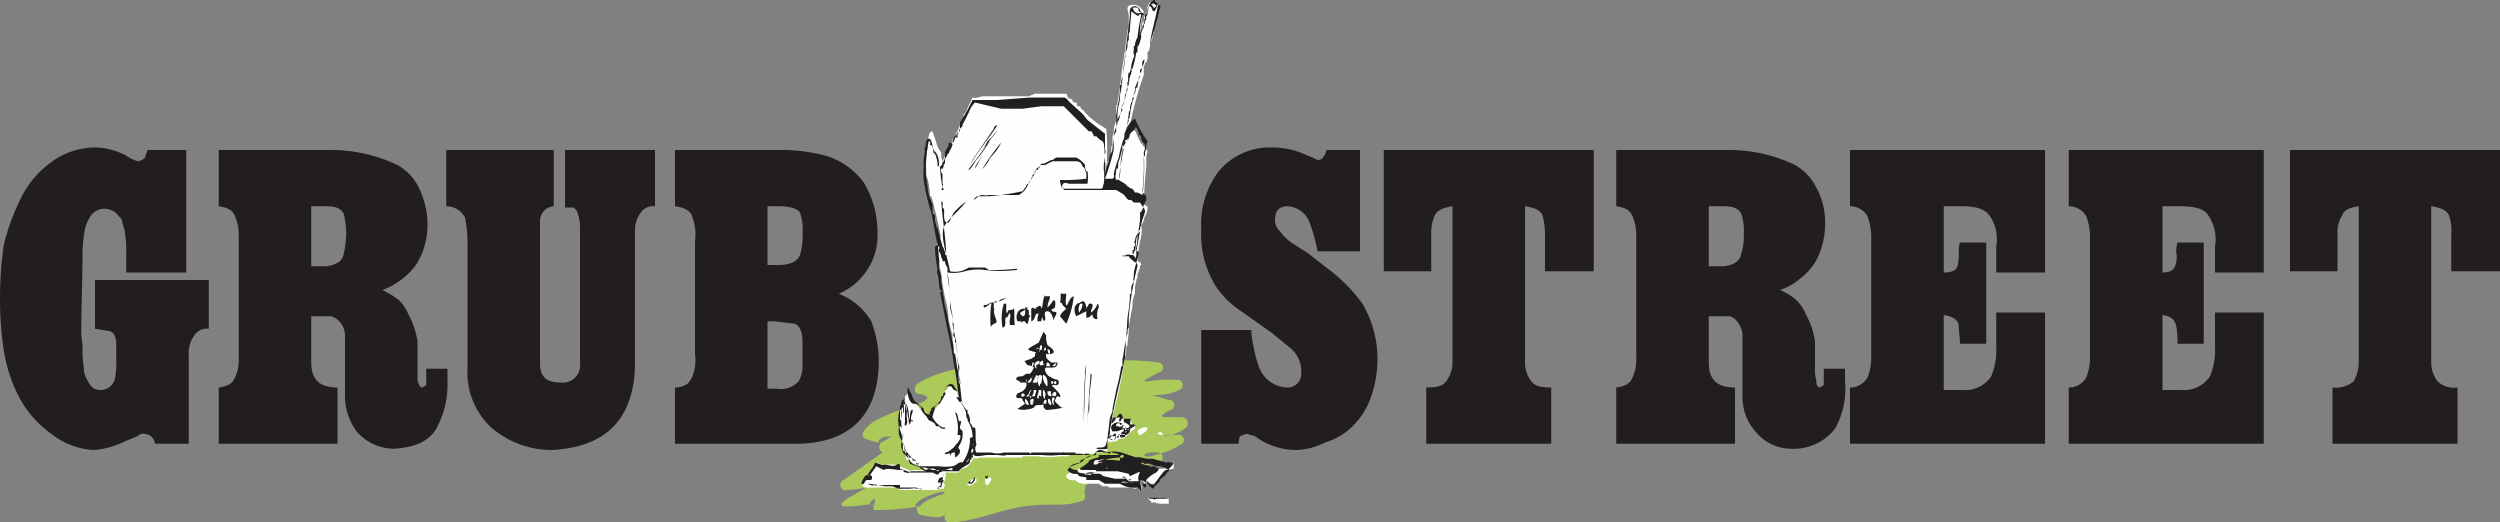
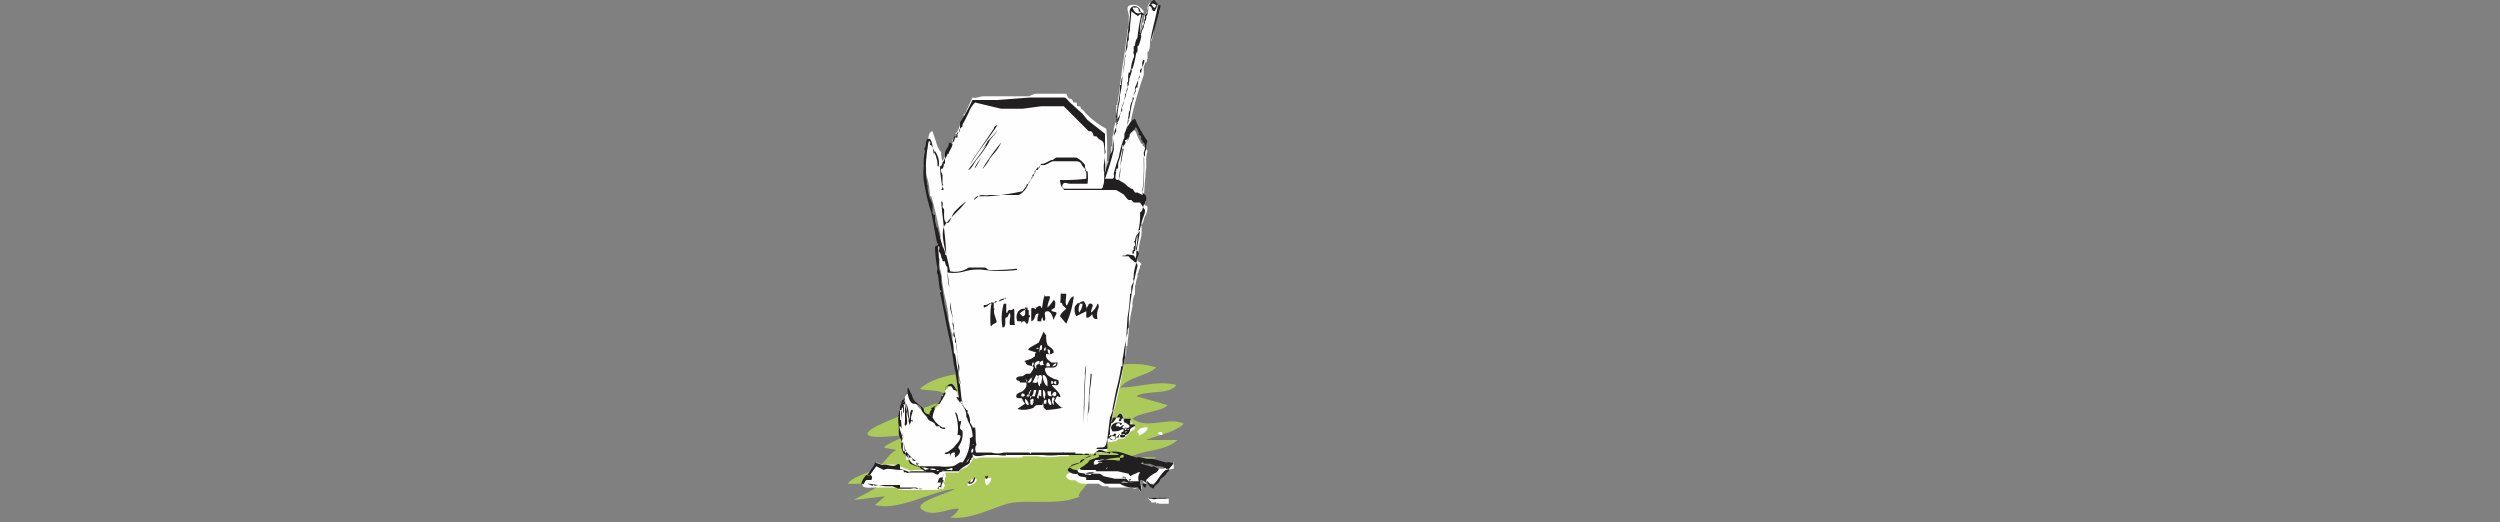
<svg xmlns="http://www.w3.org/2000/svg" viewBox="0 0 200 41.8">
  <rect x="0" y="0" width="200" height="41.8" fill="#808080" stroke="none" />
  <defs>
    <style>.a{fill:#acca59;}.a,.b,.c,.d{fill-rule:evenodd;}.b{fill:#221e1f;}.c{fill:#fefefe;}.d{fill:#221f20;}</style>
  </defs>
  <path class="a" d="M81.3,29.1c-2.2.8-5.9.4-7.7,2,.3.2,2,0,2,.6s-2.5,1.1-2.9,1.3-3.3,1.2-3.3,1.7,2.7.1,3.1.1-1.3.5-1.8,1l1,.2c-.7.4-.8.9-1.5,1.4s-1.8.6-2.4,1.3a13.7,13.7,0,0,0,2.8-.2c-.5.7-1.5,1-2.3,1.5l2.5-.3-.8.7c1.9.5,4.5-1.1,6.4-1.3-.6.4-3.5,1.1-2.6,1.7s2.2-.2,2.9-.1a1.5,1.5,0,0,1-.7.7c1.6.2,3.2-.7,4.6-1.1s4.2.2,5.8-.6c-.6,0,1.8-2,1.2-2,2.8-.4,2.4.1,4.9-1.1a9.1,9.1,0,0,0-2.3.1c1.2-.8,2.9-.5,4-1.5H91.7c.9-.4,2.3-.6,3-1.3-1.2-.6-2.9.5-4.1-.4.5-.5,2.5-.6,2.8-1.1l-2.5-.7c.8-.5,2.7-.1,3.2-.9-1.5-.4-3,.2-4.5.2.8-.9,2.1-.9,2.9-1.6-3.3-1.1-7.4,1.4-10.8.8a4,4,0,0,0,1.5-1,5.3,5.3,0,0,0-3.3.2" />
-   <path class="a" d="M81.2,28.7c-2.7.7-5.4.5-7.8,2-.3.2-.3.8.1.8,2.2.4-1.7,1.3-2.3,1.6s-1.6.6-2.1,1.4a.4.4,0,0,0,.1.6c-.2-.1,1.3.5,1.1.2s2.6-1.2.2.1a.5.5,0,0,0,.1.8l-3.1,2.2a.4.4,0,0,0,.3.8c1.7-.1,2-.5.3.5s-.2.8.2.8c3.8-.5.7.2,1.4-.4s-.1.7.3.7,4.2,0,5.3-1-1.4-.1-1.8.3-.3.3-.2.4,0,.3.1.4a.3.3,0,0,0,.3.3c.6.1,1.5.4,2-.1a.4.4,0,0,0,.3.7c2.1-.1,3.9-1,6-1.3s2.9.1,4.5-.4a.4.4,0,0,0,.3-.5c-.5-1.9,5-2.3,5.9-2.6a.4.4,0,0,0-.2-.8c-1.2-.1-1.3.6-.1.2a6,6,0,0,0,2-.8.4.4,0,0,0-.2-.8c-2.1,0-.8.5.7-.6a.5.5,0,0,0-.2-.8c-1.2-.1-2.6.2-1.1-.6a.4.4,0,0,0-.1-.8c-2.6-.8-.7,0,.8-.8a.4.4,0,0,0-.2-.8c-1.9-.2-3.9.7-1.4-.6a.4.4,0,0,0-.1-.8c-2.3-.4-8.3-.1-9.2.5s.3-.7-.1-.7a7,7,0,0,0-3.5.2c-.5.1-.3.9.2.8h1.5c-.3.3-.2.8.2.8a24.2,24.2,0,0,0,4.7-.4c1-.1,5.7-1.5,3,.4a.4.4,0,0,0,.2.8c1.7-.1,4.1-.8,1.2-.2a.5.5,0,0,0,0,.9c2.3.7,1.2.3-.4,1.1s-.2.7.1.7,4-.1,1.1.9a.4.4,0,0,0,.1.8c2.9,0-.9.4-1.6.6s-.4.9.1.9l-2.7.2c-.2.1-.4.4-.3.6.7,2.7-8.7,1.7-10.2,3.1a.5.5,0,0,0-.3-.8c-2.2.3-2.6.4-.1-.6a.5.5,0,0,0-.3-.9c-1.1.3-4.3.6-5.2,1.3s0-.8-.4-.7-1.3.5.1-.4.3-.9-.2-.8c-3,.4.3-.8,1.4-1.8a.5.5,0,0,0-.2-.8q0,.6.9-.3a.4.4,0,0,0-.2-.8c-2.9.1-1.2-.4.6-1.1A7.2,7.2,0,0,0,75.9,32c.2-.2.2-.5,0-.6-1.8-1.4,4.2-1.5,5.5-1.9s.3-1-.2-.8" />
-   <path class="b" d="M16.7,26.3a1.2,1.2,0,0,0-1.2.6,2.3,2.3,0,0,0-.4,1.4v7.2H12.4a.9.9,0,0,0-.9-.8.6.6,0,0,0-.5.2l-1,.4a6.6,6.6,0,0,1-2.5.7,5.9,5.9,0,0,1-3.4-1.3,8.4,8.4,0,0,1-2.5-2.8A12,12,0,0,1,.3,28,27.3,27.3,0,0,1,0,23.9a30,30,0,0,1,.3-4.3,18,18,0,0,1,1.5-4,7.8,7.8,0,0,1,2.4-2.7,5.9,5.9,0,0,1,3.3-1.1,5.4,5.4,0,0,1,2.5.6l.5.3.5.2a.9.9,0,0,0,.6-.3l.2-.6h3.1v9.8H10.1V20.4a9.1,9.1,0,0,0-.1-1.7,2.4,2.4,0,0,0-.2-.8.7.7,0,0,0-.3-.6,1.4,1.4,0,0,0-1.2-.6,1.4,1.4,0,0,0-1,.5,3.7,3.7,0,0,0-.5,1.1,12.3,12.3,0,0,0-.2,2c0,2.1-.1,4.3-.1,6.4,0,.3.1.7.1,1.1a9.2,9.2,0,0,0,.1,1.6,2.1,2.1,0,0,0,.4,1.2,1,1,0,0,0,.9.6,1.2,1.2,0,0,0,1.2-.9,7.6,7.6,0,0,0,.1-1.5V27.6c0-.7-.2-1-.5-1.1l-1.2-.2V22.4h9.1v3.9Zm11-7.6a7.8,7.8,0,0,0-.2-1.6c-.2-.4-.6-.6-1.4-.6H24.9v4.8h1.2c.8-.1,1.3-.4,1.4-1A8.8,8.8,0,0,0,27.7,18.7Zm8.1,11.8a7.4,7.4,0,0,1-.9,3.8c-.6,1-1.7,1.5-3.4,1.6a4,4,0,0,1-2.9-1.3,4.7,4.7,0,0,1-1-3V26.9a1.7,1.7,0,0,0-.3-1,1.6,1.6,0,0,0-.8-.6H24.9V29c0,1.4.7,2,2.1,2v4.5H17.5V31c.7-.1,1.1-.3,1.3-.8a3.3,3.3,0,0,0,.3-1.5V18.9a3.8,3.8,0,0,0-.3-1.6c-.2-.5-.6-.7-1.3-.8V12h8.7a12.5,12.5,0,0,1,5.6,1.2A4.2,4.2,0,0,1,33.5,15a6.8,6.8,0,0,1,.7,3.1,6,6,0,0,1-.8,2.9,5.1,5.1,0,0,1-1.2,1.3,6.1,6.1,0,0,1-1.6.9,7.4,7.4,0,0,1,1.3.8,3.6,3.6,0,0,1,.8,1.2,6.5,6.5,0,0,1,.7,2.1v3.1c.1.4.2.6.4.6l.3-.2V29.5h1.7Zm16.6-14a1.2,1.2,0,0,0-1.2.6,2.3,2.3,0,0,0-.4,1.4V29.2c-.1,4.4-2.4,6.6-6.7,6.8a7.4,7.4,0,0,1-4.8-1.8,6,6,0,0,1-1.9-4.7V19.3a11.1,11.1,0,0,0-.2-1.9,1.7,1.7,0,0,0-1.5-.9V12h8.6v4.5a1.2,1.2,0,0,0-1.1,1.3V29.1c0,1,.5,1.5,1.6,1.5A1.4,1.4,0,0,0,46.4,29V18.1a3.6,3.6,0,0,0-.2-1.1c0-.1-.2-.3-.3-.4h-.7V12h7.2v4.5ZM64.2,27.3c0-.7-.2-1.2-.6-1.4l-1.7-.2h-.5v5.4h.8a1.9,1.9,0,0,0,1.7-.6,2.8,2.8,0,0,0,.3-1.5V27.3Zm0-8.6A4.2,4.2,0,0,0,64,17c-.2-.3-.8-.5-1.7-.5h-.9v4.7h.9c.9,0,1.5-.3,1.7-.8a5,5,0,0,0,.2-1.8Zm6.1,10.4c-.1,4.3-2.5,6.5-7,6.4H54V31a1.7,1.7,0,0,0,1-.3,2.1,2.1,0,0,0,.4-.6,3.7,3.7,0,0,0,.2-1.8v-9a4,4,0,0,0-.2-1.9c-.1-.5-.6-.8-1.4-.9V12h8.7a13.4,13.4,0,0,1,3.5.5,5.9,5.9,0,0,1,2.9,2.1,7.7,7.7,0,0,1,1.1,3.9,5.1,5.1,0,0,1-3.1,5,5.2,5.2,0,0,1,2.6,2.2A9,9,0,0,1,70.3,29.1Zm39.9-.3a9.3,9.3,0,0,1-.5,2.9,6,6,0,0,1-1.6,2.5,5.3,5.3,0,0,1-2.1,1.2,5.3,5.3,0,0,1-2.4.6,5.6,5.6,0,0,1-3.2-1.1l-.7-.2-.5.2a1.3,1.3,0,0,0-.1.6h-3V26.4h4a7.8,7.8,0,0,0,.2,1.4,8.3,8.3,0,0,0,.4,1.5,2.5,2.5,0,0,0,2.2,1.7,1.1,1.1,0,0,0,1.2-1.2,2.4,2.4,0,0,0-.8-1.9l-1.6-1.3-2.4-1.7a7,7,0,0,1-2.1-2.1,8.5,8.5,0,0,1-.9-2.2,8.6,8.6,0,0,1-.2-2.3,7,7,0,0,1,1.4-4.6,5.3,5.3,0,0,1,4.3-1.9,6.3,6.3,0,0,1,2.7.6l.5.2.4.2a.5.5,0,0,0,.5-.3.8.8,0,0,0,.2-.5h2.7v8.1h-3.4a12.3,12.3,0,0,0-.6-2.2,2,2,0,0,0-1.8-1.4c-.7,0-1,.4-1,1.1a1.2,1.2,0,0,0,.4.9,3.8,3.8,0,0,0,.9.9l1.4.9,1.4,1.1a13.3,13.3,0,0,1,2.9,2.9,8.8,8.8,0,0,1,1.2,4.5m13.4-7.1v-3a6.1,6.1,0,0,0-.2-1.5c-.2-.4-.7-.6-1.4-.7V29a2.5,2.5,0,0,0,.5,1.5c.3.4.8.5,1.6.5v4.5h-10V31c.8,0,1.3-.1,1.6-.5a2.5,2.5,0,0,0,.5-1.5V16.5c-.7.1-1.2.3-1.4.7a3.3,3.3,0,0,0-.3,1.5v3h-3.8V12h16.8v9.7Zm15.9-3a4.1,4.1,0,0,0-.2-1.6c-.2-.4-.6-.6-1.4-.6h-1.2v4.8h1.2c.8-.1,1.3-.4,1.4-1a4.4,4.4,0,0,0,.2-1.6Zm8.1,11.8a6.5,6.5,0,0,1-.8,3.8,4.2,4.2,0,0,1-3.5,1.6,3.7,3.7,0,0,1-2.8-1.3,4.2,4.2,0,0,1-1.1-3V26.9a1.7,1.7,0,0,0-.3-1,1.3,1.3,0,0,0-.7-.6h-1.7V29c0,1.4.7,2,2.1,2v4.5h-9.5V31c.7-.1,1.1-.3,1.3-.8a3.3,3.3,0,0,0,.3-1.5V18.9a3.8,3.8,0,0,0-.3-1.6c-.2-.5-.6-.7-1.3-.8V12H138a12.2,12.2,0,0,1,5.6,1.2,4.2,4.2,0,0,1,1.7,1.8,5.7,5.7,0,0,1,.7,3.1,6,6,0,0,1-.8,2.9,5.1,5.1,0,0,1-1.2,1.3,4.8,4.8,0,0,1-1.6.9,4.9,4.9,0,0,1,1.3.8,3.6,3.6,0,0,1,.8,1.2,6.5,6.5,0,0,1,.7,2.1v2.3a2.5,2.5,0,0,0,.1.8q0,.6.3.6l.3-.2V29.5h1.7v1Zm.4,5V31a1.6,1.6,0,0,0,1.4-.8,4.3,4.3,0,0,0,.3-1.7V19.1a4.8,4.8,0,0,0-.3-1.8,1.6,1.6,0,0,0-1.4-.8V12h15.6v9.8h-3.9V19.7a3.3,3.3,0,0,0-.5-2.4c-.4-.6-1.1-.8-2.3-.8h-1.4v5.3c.7,0,1-.2,1.1-.5a3.7,3.7,0,0,0,.1-1.1,2.5,2.5,0,0,1,.1-.8h2.1v8.1h-2.1c0-.5-.1-.9-.1-1.4s-.5-.8-1.2-.9v6H157a2.5,2.5,0,0,0,2.3-1.1,5.5,5.5,0,0,0,.4-2.4V25h3.9V35.5Zm17.5,0V31a1.6,1.6,0,0,0,1.4-.8,4.3,4.3,0,0,0,.3-1.7V19.1a4.8,4.8,0,0,0-.3-1.8,1.6,1.6,0,0,0-1.4-.8V12h15.6v9.8h-3.9V19.7a3.3,3.3,0,0,0-.5-2.4c-.3-.6-1.1-.8-2.3-.8H173v5.3c.6,0,.9-.2,1-.5a2,2,0,0,0,.1-1.1,2.5,2.5,0,0,1,.1-.8h2.1v8.1h-2.1a6.6,6.6,0,0,0-.1-1.4c-.1-.5-.4-.8-1.1-.9v6h1.5a2.5,2.5,0,0,0,2.3-1.1,5.5,5.5,0,0,0,.4-2.4V25h3.9V35.5Zm30.6-13.8v-3a3.4,3.4,0,0,0-.2-1.5c-.2-.4-.7-.6-1.4-.7V29a2.5,2.5,0,0,0,.5,1.5,1.9,1.9,0,0,0,1.6.5v4.5h-10V31a2.2,2.2,0,0,0,1.7-.5,3.3,3.3,0,0,0,.4-1.5V16.5c-.7.1-1.2.3-1.3.7a2.4,2.4,0,0,0-.4,1.5v3h-3.8V12H200v9.7Z" />
  <path class="c" d="M93.9,37.5c-.3,0-.5.2-.6,0s-.2.1-.2,0H91.6c-.2-.1-.4-.3-.6-.1V37a.1.1,0,0,0-.1.1.1.1,0,0,1-.1-.1H89.6l-.7-.2h-.4c-.2,0-.4-.2-.7-.1l-.5.4-.6.2-.5.3H86l-.4.2c-.1.1-.3.1-.3.3s.4.4.7.3a1.1,1.1,0,0,0,.6.3h1.3l.3.2h.4a.1.1,0,0,1,.1.1h1.7c.2,0,.4.2.6,0s.1.5.3.3-.2-.8,0-.9.1.2.3.3.2-.1.2-.2l.2.2h.3a6,6,0,0,0,.8-.8l.2-.3c.1-.1.2,0,.2-.1l.2-.2c.1-.1.3-.2.2-.4Zm-8.4-1.2h2a.1.1,0,0,0,.1-.1h.5c.2,0,.3-.2.5-.1a1.7,1.7,0,0,1,.1-.8c.1.1.2.1.4,0h.2l.2-.2c.2,0,.5,0,.5-.1s.1-.1.2-.2l.3-.3c.1-.1.3-.1.3-.3s-.3-.2-.3-.5H90c-.1-.1-.1-.4-.3-.4s-.5.3-.7,0a39.4,39.4,0,0,0,1-4.7,2,2,0,0,0,.1-.7v-.2a.1.1,0,0,0,.1-.1c0-.4.1-.8.1-1.2s.2-1.4.3-1.9v-.2a1.9,1.9,0,0,1,.2-.8v-.6c.1-.3.1-.6.2-.7v-.3a.4.4,0,0,0,.1-.3.4.4,0,0,0,.1-.3.1.1,0,0,1,.1-.1c0-.3-.3-.2-.3-.4s.1-1,.2-1.5a2.9,2.9,0,0,0,.1-1.3c.2-.2.2-.5.3-.7a1.4,1.4,0,0,0,.2-.7c0-.2-.3-.1-.3-.4s.1-2,.2-2.8v-.8a4.3,4.3,0,0,1,.1-.5c-.1-.3-.2-.2-.3-.4h0c-.1,0-.1-.1-.1-.2h-.1l-.3-.6c-.1-.2-.1-.4-.3-.5s-.3.4-.4.7-.1.2-.1,0a29.3,29.3,0,0,1,1.3-5.1V5.3a.4.4,0,0,0,.1-.3h.1c.1-.1,0-.2.1-.3s-.1-.1,0-.1V4.2a.1.1,0,0,1,.1-.1,1.7,1.7,0,0,0,.1-.7.8.8,0,0,0,.2-.4c0-.2.1-.3.1-.5s.1-.5.2-.7h0c.1-.3.1-.5.2-.6h0c0-.2.1-.3.1-.5s-.2-.5-.6-.5L92,.2a.8.8,0,0,0-.2.7l-.2.3a1.3,1.3,0,0,0-.1.6h-.1c-.1.3,0,.6-.2.8A10.1,10.1,0,0,1,91.5.9c-.2-.2-.4-.6-1-.5s-.1.7-.2,1v.8a.4.4,0,0,0-.1.3l-.3,2.2c-.2,1.1-.3,2.5-.5,3.5v.2h-.1V9.7c0,.1-.1.1-.1.2s-.1.3-.1.5a.9.9,0,0,1-.1.5v.8h-.1v.5c-.1,0,0,.1,0,.1s-.1.4-.2.6h-.1a.7.7,0,0,1-.1.5,16,16,0,0,0,0-3.1A7,7,0,0,1,86.8,9c-.1-.2-.2-.2-.3-.3s0-.1-.1-.2h-.2c-.1-.1,0-.2-.1-.3h-.2c-.1-.1-.1-.3-.3-.3s-.2-.3-.3-.4H82.8l-.5.2H78.7c-.3,0-.6.2-.9.1l-.6,1.3h-.1v.4h0l-.2.2a.4.4,0,0,1-.1.3c-.1.3-.2.6-.4.7a.1.1,0,0,1,0,.2h-.1c0,.1-.1.2-.1.4s-.2.5-.4.7h0v.2l-.2.3-.2.4a1.7,1.7,0,0,1-.1-.7,2,2,0,0,1-.4-.8l-.3-.9c-.2,0-.3.3-.3.4a2.5,2.5,0,0,0-.1.8c0,.3-.1.5-.1.8v.2h-.1c0,.4.1.6.1.9a1.5,1.5,0,0,0,.1.7,6.8,6.8,0,0,1,.2,1.4h.1c.3,1,.5,2,.7,2.9s-.3.1-.2.4a7.6,7.6,0,0,0,.1,1.5,6.8,6.8,0,0,0,.2,1.4,15.7,15.7,0,0,0,.4,2.3,7.7,7.7,0,0,1,.2,1.5c.1.2.1.5.2.7a.4.4,0,0,0,.1.3h0V28c0,.1,0,.1.1.2s-.1.3,0,.4,0,.1,0,.1a1.5,1.5,0,0,1,.1.6,1.7,1.7,0,0,0,.1.7,9,9,0,0,0,.3,1.6h-.2v-.2c-.2-.1-.2-.4-.5-.5s-.2.1-.3.2-.2.1-.2.2-.1.3-.1.3h-.1v.3c0,.2-.1.1-.2.2v.2a.1.1,0,0,0-.1.1c-.1.1-.4.4-.4.5a.3.3,0,0,1-.1.2.5.5,0,0,1-.2.4c.1-.1-.1,0-.2-.1v-.2c-.1-.1-.2-.1-.2-.2s-.2-.1-.3-.2l-.2-.2-.5-.7c0-.1,0-.4-.3-.4s-.3.4-.5.6a2.9,2.9,0,0,0-.2.9,6.5,6.5,0,0,0,0,1.4v.4a.8.8,0,0,0,.2.5,2.2,2.2,0,0,0,.1,1l.2.2s-.1.1,0,.1h0v.2h.2l.2.3h.3c0,.1.2.1.2.1s0,.1,0,.1.5.1.6.3h-.8c-.2,0-.4.1-.5,0l-.5-.2-.5-.2a3.3,3.3,0,0,0-1,0l-.6-.2a1.6,1.6,0,0,1-.6.8c-.1.3.3.1.2.3s-.2-.1-.4,0-.3.4-.3.7.7.2,1.1.2h1.8v.2c.1,0,.2-.1.3,0h2.7c.1,0,.2,0,.2-.1h.4V39a.1.1,0,0,1,.1-.1c0-.2-.2-.3-.2-.4s.2.1.2,0-.1-.1,0-.1v-.2c.2-.1-.1-.4.1-.4h1c0-.1.1-.1.1-.2l.4-.2h.1a2.4,2.4,0,0,0,.6-.8c.2.2.4,0,.5,0h3.3c.1,0,.1,0,.1-.1H83a5.4,5.4,0,0,0,1.8,0h.7Zm7.9,3.5H91.9c-.1.2.2.2.2.4h.3c0-.1.1,0,.1.1s.1-.2.2,0h.8V40c0-.1,0-.1-.1-.2ZM77.8,38.3c.1.1-.1,0-.2.1s.1.1,0,.1-.2.1-.2.3.9-.2.7-.5Zm1,0c0,.1,0,.4.1.5s.4-.3.4-.5S79.1,38.3,78.8,38.3ZM93,34.8c0-.2-.1-.3-.3-.2s.1.2.3.2Zm-2-.2c.1,0,.1.1.1.2s.6-.2.7-.5-.9,0-.8.3Z" />
  <path class="d" d="M90.1,34.5a.1.1,0,0,0-.1.1C90.1,34.6,90.2,34.5,90.1,34.5Zm.2-.1c0-.1-.1-.1-.1,0Zm-.3,0h.1v-.2H90Zm-.4-.3h-.1C89.6,34.2,89.7,34.2,89.6,34.1Zm-.7.7c.1.2-.2.1-.1.3s.5.1.5-.1-.4,0-.3-.2h0c.1,0,.1,0,.1-.1h.2c0,.1-.1.2-.1.3h.3a.4.4,0,0,1,.1-.3c0,.2,0,.3.1.3s.4,0,.3-.2-.3.1-.3-.1.2-.1.2-.3-.3.1-.6.1-.3.1-.4-.2.4-.7.9-.4h0a.1.1,0,0,0-.1.1h-.1c.1-.2-.4-.2-.3.1h.3c0,.1.1,0,.1,0a.1.1,0,0,0,.1-.1h.1c0,.1-.1.1-.1.2s.3.1.5,0-.1-.3-.3-.4v.2a.4.4,0,0,0-.1-.3v-.2c-.3-.1-.1.2-.3.2s0-.2,0-.3H89c0,.3-.2.7-.2,1s0,.2,0,.3-.2.2,0,.2a.1.1,0,0,1,.1-.1Zm.6-21.9c-.1.3,0,.5-.1.6h-.1v.2h0c-.1,0,0,.1,0,.1s-.2.6.1.6.2-1.3.3-1.8.1-.5.1-.7h.1c0-.1,0-.3-.1-.3A5,5,0,0,1,89.5,12.9Zm.9-2.2c-.1.1,0,.2-.1.3h0l-.2.2H90c0,.1.1.2,0,.3h0a.6.6,0,0,0-.1.4c-.2.9-.3,1.7-.4,2.5l.5.3h0l.2.2.3.2h.1l.2.3H91l.4.2a18.7,18.7,0,0,0,.1-3.4c.1-.3.2-.5,0-.8h-.1c0-.1,0-.2-.1-.2v-.2a.2.2,0,0,0-.2-.2v-.2c-.1-.1-.1-.3-.2-.4h-.1c0,.2-.2.3-.3.4Zm-1-.9c-.2,0,.1.3,0,0s.2-.5.2-.7l.2-.3s-.1-.2,0-.3a2.5,2.5,0,0,0,.2-1h.1c0-.2.1-.2.1-.4V6.7s-.1-.1,0-.1,0-.5.1-.8h.1c0-.1.1-.4.1-.5s.1-.5.2-.7-.1-.4,0-.5V3.7a.1.1,0,0,0,.1-.1A1.3,1.3,0,0,1,91,3a13.5,13.5,0,0,1,.3-1.8c-.1-.2-.2.1-.3.1a.1.1,0,0,0-.1-.1L90.5.9c0,.5-.1.9-.1,1.4h0a.8.8,0,0,1-.1.4v.5c-.1.1-.1.2-.1.5h0a2.1,2.1,0,0,1-.2.6c0,.1.1.2,0,.3A7.4,7.4,0,0,1,89.8,6a7.8,7.8,0,0,1-.2,1.6,2.5,2.5,0,0,1-.1.8,5.3,5.3,0,0,0-.1,1.4ZM91.1.9A.4.4,0,0,0,91,.6h-.4c.1.3.3.6.7.4Zm1-.5c.1,0,.1.1.2.2s.1-.1.2-.1-.3-.4-.4-.1ZM92,3.5c.1-.9.4-1.8.6-2.9s-.1.4-.3.3S92.2.6,92,.5s-.1.4-.2.6h0a.3.3,0,0,1-.1.2c0,.2,0,.3-.1.4a.4.4,0,0,1-.1.3h0v.2a1.1,1.1,0,0,0-.2.5c-.1,0,0,.1,0,.2s-.1.5-.2.7a.1.1,0,0,1-.1.1v.4c-.1.1,0,0,0,.1h-.1a7.9,7.9,0,0,1-.3,1.3h-.1c0,.1.1.2,0,.3h0c0,.2-.1.2-.1.4h0c-.1.1,0,.2-.1.4h0v.2c-.2.2-.2.7-.3,1.1l-.2.5c-.1.3-.1.5-.2.8a1.4,1.4,0,0,1-.2.6,1.5,1.5,0,0,0-.1.7c-.1.2-.2.3-.2.5V12a20.2,20.2,0,0,1-.7,2.3H89c.2-.1.1-.3.1-.4a9.3,9.3,0,0,1,.4-1.3,8.3,8.3,0,0,1,.4-1.5h0c.1-.1,0-.4.1-.5a6.2,6.2,0,0,0,.3-1s-.1-.1,0-.1.1-.6.2-.9a2.5,2.5,0,0,1,.2-.7V7.5a.7.7,0,0,0,.1-.5,10.4,10.4,0,0,0,.4-1V5.6l.2-.2c0-.1-.1-.5.1-.6s-.2.7-.2,1h-.1v.4h-.1c-.1.2,0,.4-.1.6H91v.2h-.1c-.1.2,0,.3-.1.4h0a.8.8,0,0,0-.1.4h-.1c0,.2,0,.3-.1.4h0a1.8,1.8,0,0,0-.1.6.6.6,0,0,0-.1.4,3.8,3.8,0,0,0-.1,1c-.1.1,0,.1,0,0s.3-.6.6-.7a10.4,10.4,0,0,0,1,1.8,1.3,1.3,0,0,0-.1.6c0,.1-.1.2-.1.3h0v.2c0,.1-.1.1-.1.2v.4a14.8,14.8,0,0,1-.1,2.2c0,.4.3.3.3.6s0,.1,0,.2a.1.1,0,0,1-.1.1.4.4,0,0,1-.1.3c-.1.3-.1.5-.3.6a5,5,0,0,1-.2,1.7,4.5,4.5,0,0,1-.1,1.1c-.1.3.2.2.2.5l-.3,1.1a2.5,2.5,0,0,0-.1.8c-.1.1,0,.2,0,.3s-.2.3-.2.5v.5h-.1a12.3,12.3,0,0,1-.2,1.9L90,28.6c-.3,1.6-.7,3.1-1,4.6s.4-.1.6-.1.2.3.3.4h.6c-.2.2,0,.3-.1.4s.3,0,.4.1-.4.2-.4.4-.2.4-.4.4h-.5l-.4.4c-.2,0-.2-.2-.5-.1v.8a2.7,2.7,0,0,1-.9,0c.1-.2.5,0,.7-.2s.3-1.6.4-2.3l.2-.5v-.2l.3-1.5a16.2,16.2,0,0,0,.4-1.9h.1v-.6c.1-.3.1-.7.2-1.1h0c.1-.3.1-.8.2-.9h0c0-.3,0-.4.1-.5v-.8a25,25,0,0,1,.7-4.1c0-.3-.2-.3-.3-.4s-.3-.2-.4-.4h-.5c-.1-.1.2,0,.3-.1s.3,0,.4,0,.3,0,.3.3a.7.7,0,0,0,.1-.5l.3-1.7c-.4.3-.3,1.3-.4,1.6h-.1c0,.1.1.2-.1.2v-.2a.1.1,0,0,1,.1-.1v-.2c0-.1.1-.1.1-.2a.4.4,0,0,0-.1-.3h.1a1.1,1.1,0,0,1,.2-.6h0c0-.1.1-.2.1-.3h.1a.8.8,0,0,1,.1-.4c0-.3.3-.9.3-1.1s-.1-.2-.2-.4l-.2-.3h-.5l-.2-.2h-.2c-.2-.1-.3-.4-.5-.5l-.5-.3H85.1c0-.1,0-.2-.1-.2s-.2-.4-.2-.6a14.8,14.8,0,0,0,2.1-.1,2.2,2.2,0,0,0-.1-.9v-.2a1.9,1.9,0,0,0-.7-.6H84.5l-.3.2h-.1l-.6.3h-.2l-.3.5h-.2c0,.1.1.2,0,.2h0c-.1,0,0,.1,0,.1h-.1v.2h-.1a.4.4,0,0,0-.1.3h-.1c0,.2-.1.2-.1.3a.2.2,0,0,0-.2.2h0l-.3.4a19.3,19.3,0,0,1-2.7.4h-.8l-.4.3a.5.5,0,0,1,.3-.3h.1c.2-.2.5,0,.8-.1h2.4a1.6,1.6,0,0,0,.8-1l.3-.4v-.2l.2-.2s-.1-.1,0-.1h0l.2-.3h.2v-.2h.4l.6-.3h1.8c.1,0,.4,0,.5.2s.1.2.2.3.1.1.1.3H87a3.4,3.4,0,0,1,0,1H85.6c-.2,0-.5-.2-.6.1s.1.3.3.3h2.8c.2-.1.1-.2.2-.4a3.9,3.9,0,0,0,0-1.1v-.4h0a4.9,4.9,0,0,0,0-1.7c0-.2-.3-.3-.4-.4l-.2-.2h-.2a.8.8,0,0,0-.2-.4h-.2l-2-2H83.3l-1.5.2H80.1L78,8.2a2.2,2.2,0,0,0-.5.8l-.4.8a.4.4,0,0,0-.1.3l-.2.2v.2l-.2.2V11h-.2c0,.1-.1.4-.2.4a4.3,4.3,0,0,0,.1-.5h.2a.4.4,0,0,1,.1-.3h.1c.1-.1,0-.2.1-.3V9.8A14.2,14.2,0,0,0,77.8,8h2l2.6-.2h2.7c.2,0,.3.2.5.4l1,.9.4.5,1.4,1.1v1.1c0,.3.1.3,0,.5s.1.9,0,1.4.1-.2.1-.3a3.8,3.8,0,0,0,.3-1c.1-.2.2-.3.2-.5s.1-.6.1-.9.1-.7.2-.8V9.4h0c-.1-.1,0-.1,0-.2s.1-.5.1-.7A6.8,6.8,0,0,0,89.6,7V6.8h.1a1.5,1.5,0,0,1,.1-.7l.6-4.9c0-.1-.1-.4.1-.6s.6-.1.7.2.3.2.3.4h-.1c0,.2-.1.2-.1.4a3.7,3.7,0,0,0-.1,1.1c-.1.1,0,.1,0,0s.1-.2.1-.3a.4.4,0,0,0,.1-.3c0-.1.1-.1.1-.2h0c.1-.3,0-.4.1-.4V1.2l.2-.2h0A1.1,1.1,0,0,1,92,.3c.1-.2.2-.2.3-.3s.1.2.2.2.1.3.3.2-.5,2.1-.8,3.1Z" />
  <path class="d" d="M77.3,37h0c.2-.1.2-.3.3-.4s-.2.2-.3.4Zm-3.8.3a.1.1,0,0,0,.1.1H74l.6.2H76c.1,0,.2.1.2-.1s-.5.2-.9.1h-.2s0,.2-.2,0-.5-.1-.9,0a.5.5,0,0,0-.4-.2c0-.1-.1,0-.1-.1s-.2-.1-.2-.2,0-.1-.1-.2-.2,0-.2-.1,0-.1-.1-.2h-.2c0-.1,0-.2-.1-.2a1.1,1.1,0,0,0,.9.9Zm4.2-1.1c.2.1.2-.4.1-.3S77.7,36,77.7,36.2Zm.2-.6c0-.1-.1,0-.1,0S78,35.6,77.9,35.6Zm-5.7-.5c0,.1-.1.2-.1.3h.1c.1.1-.1.8.2.7s-.1.3,0,.3-.1-.6-.1-.9V35c0-.1-.1-.1-.1-.2s0-.6-.2-.7S72.2,34.8,72.2,35.1ZM72,33.5c0,.1.1.2.1,0s.2-.7-.1-.7Zm.4-1.1c-.1-.1-.2,0-.1,0S72.4,32.4,72.4,32.4Zm2.7-11.8c.1.2,0,.5,0,.8a6.4,6.4,0,0,0,.2.7v.5c.1.4.1.8.2,1.2a5.2,5.2,0,0,0,.2,1.1c.2.8.3,1.7.5,2.4a3.1,3.1,0,0,1,.1.9.1.1,0,0,0,.1.1c.1.4.1.8.2,1.2s.1.7.1.9,0,.3.1.3-.1-.7-.1-.8.1-.5,0-.7-.1-1.2-.2-1.8h-.1v-.2c0-.2,0-.2-.1-.3s.1-.6,0-.7V26c-.1-.3-.1-.7-.2-1s-.1-.5-.1-.8,0-1-.1-1.4a6.6,6.6,0,0,1-.1-1.4.8.8,0,0,1-.2-.5h-.2a.4.4,0,0,0-.1-.3.8.8,0,0,0-.2-.5c0-.1.1-.3,0-.4s0,.6,0,1Zm-.3-8.4-.3-.6h-.1c0-.1.1-.3-.1-.3a10.6,10.6,0,0,0-.2,3c.1.3,0,.5.1.5v.2a4.1,4.1,0,0,0,.2.9c.1.1.1.3.2.4v.7c0,.1.1.1.1.2h.1v.4c0,.2.1.3.1.5a.1.1,0,0,0,.1.1c.1.5.3,1.1.4,1.5a1.7,1.7,0,0,1,.2.5c0,.2.1.1,0,.2h.1v.3h0c0-1.6-.3-3-.4-4.6.2.1.1.3.1.4s0,.1.1.2-.1.9.2,1.1.4-.6.7-.9l.4-.4.5-.4c-.5.7-1.2,1.2-1.7,1.9s.2,2.5.4,3.7a1.9,1.9,0,0,0,1.5-.3h1.3c.2.1.2.2.4.2a16.2,16.2,0,0,0,2.1-.1c.1,0,.1.1,0,.1a10.4,10.4,0,0,1-2.5,0,4,4,0,0,0-1.6.1,3.3,3.3,0,0,1-1.4.1,16.4,16.4,0,0,1,.2,2.2c0,.3.1.6.1.8a2.5,2.5,0,0,1,.1.8h0c.1.1,0,.2,0,.3l.3,1.5c0,.4.1.8.1,1.2s.2,2.2.3,3.1.2.3,0,.4.1.2.2.4.2.2.2.3h.1V33c0,.1.1.1.1.2a1.3,1.3,0,0,1,.1.6.1.1,0,0,0,.1.1c0,.2.1.1.1.3H78c.1.4,0,.9.1,1.3s0,0,0,.1a.6.6,0,0,0,0,.6h1.2a1.7,1.7,0,0,0,1,0h2a.1.1,0,0,1,.1.1.1.1,0,0,0,.1-.1H85c.1,0,.1-.1.1,0H86c.1,0,0,.1,0,.1h.5c.3.1.2.1.3,0h.3a.1.1,0,0,0,.2,0c0,.2-.2.1-.3.1H84.7a5.7,5.7,0,0,1-1.3,0H80.6c-.1,0,0-.1-.1,0s-.6,0-.7,0H79c-.3,0-.9.2-1.1,0s0,.2-.1.2-.1.1-.1.2h-.1c0,.2,0,.2-.1.3s-.6.3-.8.6H75.4c-.1.1-.2,0-.3.2s-.4-.1-.5-.1H72.8c-.2,0-.2.1-.3,0s-.2.1-.2-.1-.3,0-.3-.2l.6.2c.1.1.2,0,.4,0h1c0,.1.1,0,0,0l-.6-.4h-.1l-.5-.2c0-.1-.1-.1-.1-.3s-.3-.4-.4-.5-.1-.3-.2-.5v-.6a1.7,1.7,0,0,1-.2-.5v-.5c0-.3-.1-.7,0-.9h0c-.1,0,0-.1,0-.1s0-.3.1-.4v-.3h0c.1-.1.1-.4.2-.5h.1s-.1-.1,0-.1.1-.1.1-.2,0,.2,0,.2-.1.2-.1.3.1-.2.1-.3,0,.5.1.9,0-.4,0-.5.2.5.2.8.1.4.1.5,0-.2,0-.4.1-.5.2-.4-.2.5-.1.8.1.1.1,0-.2.2-.2.4a.7.7,0,0,1-.1-.5,1.3,1.3,0,0,1-.1-.6c-.2.2.1.9-.1,1.1s-.1-.2-.1-.3V32.3c-.2.1,0,.5-.1.7s0-.4-.1-.4-.1.5-.1.6a5.3,5.3,0,0,0,.1,1.4c0,.2.1.3.1.5s0,.7.2,1,.6.7.7.7,0,.1,0,.1l.2.2s.1-.1.1,0a.1.1,0,0,0,0,.2h1.6a4,4,0,0,0,1.1,0c.4-.1.5-.4.8-.3a3.2,3.2,0,0,0,.6-1.8c-.1-.3.3-.1.2-.4a2.4,2.4,0,0,0-.3-1c-.1-.2-.1-.2-.1-.3a.4.4,0,0,1-.1-.3,1.1,1.1,0,0,0-.2-.6c0-.1-.1-.1-.1-.2s0-.1,0-.1-.2-.1-.2-.1l-.3-.4c.2-.1.2.1.2,0s-.2-1.8-.4-2.7a25.6,25.6,0,0,0-.5-2.7c-.2-1-.4-2.1-.6-3a.1.1,0,0,0,0-.2h0c-.1-.4-.1-1-.2-1.3h0c-.1-.1,0-.3,0-.4a9.9,9.9,0,0,1-.2-1.7c0-.2.3-.1.2-.3s-.3-1.6-.5-2.5a14.6,14.6,0,0,1-.5-2,5.1,5.1,0,0,1-.1-1.7,4.1,4.1,0,0,1,.1-1.2c0-.1-.1-.2,0-.3s0-.7.3-.7.3.8.4,1.2Z" />
  <path class="d" d="M76.2,11.5c0,.3-.3.6-.3.8h-.1c0,.2-.2.3-.2.5v.3h-.1a.6.6,0,0,1-.1.4h-.1c-.1.2.1.4.1.5v.7c.1,0,0,.1,0,.2s.2.3,0,.3,0-.1,0-.2a11.1,11.1,0,0,1-.2-1.7H75a1.7,1.7,0,0,0-.1-.7c0-.2-.2-.3-.1-.5a1.6,1.6,0,0,1,.3,1.2c.2.1.3-.2.3-.3a.8.8,0,0,0,.2-.4v-.4a1.5,1.5,0,0,1,.2-.4.6.6,0,0,0,.1-.4Zm8.7,12h.4c0,.3-.1.7,0,.9s.2-.6.6-.7a7.1,7.1,0,0,1-.6,2.2l-.5-.6c.1-.3.3-.4.5-.6l-.3-.3a.2.2,0,0,0-.2-.2c.1-.3,0-.6.1-.8m-1.3.3H84c0,.3-.2.5-.2.9l.2-.2.3-.4c.2.1.1.4.1.6l-.3.2c.1.2.3.1.4.2s-.2.4-.2.6-.1-.7-.5-.7-.1.5-.2.7-.2-.1-.2-.2-.1.1-.1.3H83a1.3,1.3,0,0,1,.1-.6c-.4-.1-.2.5-.6.6v-1c.1-.1.1-.1.3,0s0-.2,0-.1h.1c.1,0,.3-.3.4,0s.1-.7.3-1m-3.2.2c0,.2-.3.2-.4.3h-.4a.1.1,0,0,1-.1.1v.5h.1c-.2.1,0,.6.1.9s-.1.2,0,.2-.3.1-.4.3-.1-1.3,0-1.7-.3.2-.6.2v-.2h.2l.4-.2h.4c0-.1.1-.1.2-.1a.6.6,0,0,1,.6-.2m5.9,1a1.1,1.1,0,0,0,.2-.6h-.2c-.1.2-.2.6,0,.7m.6-.5a.6.6,0,0,0-.1.4l-.8.4a1.1,1.1,0,0,1-.1-.8H86c.1-.1.3-.4.3-.2a.5.5,0,0,1,.4-.2.8.8,0,0,1,.2.5m0,0c.2,0,.1-.4.4-.3s-.1.5,0,.7a1.5,1.5,0,0,0,.5-.7c.1,0,.1.2.1.3a1.4,1.4,0,0,0-.1.9c-.2.1-.4-.1-.4-.3s-.2.3-.5.2v-.8Z" />
  <path class="d" d="M80.3,24.3h.2V25c.2.1,0-.2.3-.2s.2-.1.3-.1,0,1.1.1,1.3h-.4c-.1-.3.1-.7,0-.9s-.1.3-.3.3.1.8-.3.8a4.1,4.1,0,0,1,.1-1.9m1.9.5h.1v.4a.1.1,0,0,1,0,.2.9.9,0,0,1-.1.5c-.2,0-.1-.2-.3-.2s-.2.3-.2,0h-.3c-.2-.4,0-1,.5-1s-.3.2-.3.4l.2.2c.3,0,.2-.4.2-.7h.2m1.9,7.6c-.1-.2-.1-.3-.2-.3S83.8,32.4,84.1,32.4Zm-.7.1h.3c0-.1.1-.4-.1-.3s0,.3-.2.4Zm-1-.3c.1.1-.1.4.2.4a.3.3,0,0,1,.1-.2s-.1-.1-.1,0,.2-.3,0-.3Zm-.1.4a.6.6,0,0,0-.3-.5c0,.2,0,.5.3.5Zm2-.2c-.1-.2.2-.3,0-.4S84.1,32.3,84.3,32.4Zm-2.6-.5c.2.1.4-.1.2-.2s-.2.1-.2.2Zm2.6,0c.1,0,.2,0,.2-.2s-.2-.2-.3,0,.1.1.1.2Zm-.2,0c.1-.1-.1-.1,0-.4h-.3c0,.2,0,.4.3.4Zm-.5,0c.1-.1,0-.4-.1-.5S83.4,31.9,83.6,31.9Zm-.5,0c0-.2,0,0,.2,0v-.5h-.2C83.1,31.6,82.8,31.8,83.1,31.9Zm-.7,0h.4c0-.2.1-.3.1-.5h-.2C82.7,31.6,82.5,31.7,82.4,31.9Zm-.1-.2-.2.2c.3.1.3-.1.2-.2h.1c0-.2.1-.2.1-.3S82.2,31.5,82.3,31.7Zm2.2-1c-.1,0-.2,0-.2.1S84.5,30.8,84.5,30.7Zm-.4.2c.2.1.2-.3,0-.2Zm-2-.2h0Zm1.9-.1h0Zm-2.2,0h0Zm.3-.1s-.1.1,0,.1S82.2,30.6,82.1,30.5Zm.1.3c.3.1.4-.3.3-.4Zm1.6.1c0-.4-.1-.6-.3-.7S83.5,30.8,83.8,30.9Zm-.6,0h.1c0-.2.2-.7-.1-.7S83,30.9,83.2,30.9Zm-.6-.1c.1,0,.4.1.4-.1s.2-.4-.1-.5l-.3.6Zm0-.6h0C82.6,30.3,82.7,30.2,82.6,30.2Zm1.6-.7c.2,0,.3-.1.3-.2S84.1,29.2,84.2,29.5Zm-1.8-.2h0Zm1.3.2H84c0-.2-.1-.3-.2-.3S83.7,29.3,83.7,29.5Zm-1-.3h-.1c0,.1-.1.2,0,.3a.4.4,0,0,0,.1-.3Zm.2.3c0-.2.2-.1.2-.2s.2-.3-.1-.2S82.7,29.3,82.9,29.5Zm.4-.1h.3c-.3,0,0-.5-.3-.3s-.1.2,0,.4Zm.7-1.1c0-.2-.2-.1-.2-.2S83.8,28.4,84,28.3Zm-.9-.2c0-.1-.2-.1-.2,0Zm.4.1c.2.2.2-.3.1-.2S83.5,28.1,83.5,28.2Zm-.3,0c.2.1.2-.4.1-.4S83.1,28,83.2,28.2Zm.3-1.4c.1,0,.1.2.2.2a1.7,1.7,0,0,0,.1.8c.2.2.5.3.5.6a.6.6,0,0,1-.6.1c-.1.4.2.5.4.7h.5c0,.5-.4.4-.8.4s-.1.5,0,.6.3.2.5.3.4,0,.4.3-.3.2-.5.2.5.5.6.8-.1.1-.2.1-.1.2-.2.3.3.4.5.6h.2a7.8,7.8,0,0,1-1.4.2c-.1-.1-.3-.2-.2-.4h-.4c-.3,0-.3.1-.4.2s-.9.3-1.3.1l.6-.4-.2-.3c0-.3-.5,0-.5-.3s.4-.3.5-.4.4-.3.3-.7h-.5c0-.2-.3-.1-.3-.3s.4-.2.5-.2l.3-.2h.3a1.3,1.3,0,0,0,.3-.5c-.1-.2-.5-.1-.6-.3s-.1-.2-.2-.2l.6-.2.3-.2c0-.1,0-.3.1-.3s-.4-.1-.6-.2.5-.4.8-.6l.4-.9Zm-7.9,4.7a.6.6,0,0,1,.5-.6c.3.1.3.5.6.6s-.3-.1-.4-.1l-.2-.3h-.4c-.1.1,0,.3-.1.3m-1.2,2c.1.1.1,0,0,0s0-.3.1-.4h.1a.1.1,0,0,1,0-.2.1.1,0,0,0,.1-.1h.1l.3-.3a.6.6,0,0,0,.2-.5h.1c.1-.1,0-.3.2-.3s-.3.6-.4.9h-.3c.1.2-.3.3-.1.4a2.5,2.5,0,0,0-.2.7l.2.3h0a2.2,2.2,0,0,0,.6.5h.2c.1.2-.3.1-.4,0a.1.1,0,0,0-.1-.1h-.2c-.1-.1-.1-.3-.3-.3s-.2,0,0,0-.2-.1-.3-.2-.1-.2-.2-.3-.4-.4-.4-.6-.3-.4-.6-.4-.5-.6-.5-1.1.2.2.3.3.1.4.3.6l.7.6a.4.4,0,0,0,.1.3c.2.2.3.1.4.2m2.2,2.7h0M76.4,33c.3,0,.2.8.4.7s0,.3,0,.5.2.2.2.3a1.7,1.7,0,0,1-.3,1.2c-.1.2.1.2.1.4s-.2.4-.4.5v-.2c.1,0,0-.1,0,0h-.1a.1.1,0,0,0,0-.2c.1,0,.1,0,.1-.1a.1.1,0,0,1-.1.1c-.2,0-.3.2-.3.4s0-.2,0-.3-.3.1-.4,0,.2-.1.3-.2l.4-.3c.2-.3.4-.4.5-.7s0-.3-.2-.3a3.6,3.6,0,0,0-.2-1.8m14.1,5.6h.2c-.4.1-.8-.2-1,0h.8m0-.3c-.1.1-.2,0-.2.1s.2,0,.2-.1m-.5,0c.2-.2-.3-.2-.2-.1H90M86.8,38c.2-.1.3,0,.4,0s.2-.2.4-.2h.2c-.4,0-.9-.1-1,.2m1.8-.6a.1.1,0,0,0-.1.1.1.1,0,0,0,.1-.1m3.1,1.3h-.3c0,.1.1.3.2.3s.1-.2.1-.4h.1a.8.8,0,0,0,.5.5c0-.2.2-.3.3-.4s.2-.2.2-.3.4-.3.5-.5.3-.2.2-.4h-.2a1.1,1.1,0,0,0-.8-.2l-.5-.2h-.5a.1.1,0,0,0-.2,0l.7.2c.1.1.2,0,.3,0h0l.4.2c0,.1-.1.2-.2.3a2.4,2.4,0,0,0-.8.6m-2.1-1.6c0,.1-.4,0-.5,0h-.2c-.3,0-.7-.1-.9,0h-.4c0,.1-.1.1-.1.2s.1,0,0,.1.4.1.4-.1h.3c-.1-.1-.4,0-.4-.1a10.1,10.1,0,0,1,1.7-.3c.1,0,.4.1.4-.1s-.2-.1-.3,0m-2-.3c0,.1-.1.1-.1.2l-.5.2-.5.2a.3.3,0,0,0-.1.2c-.3.1-.7.1-.8.4a.8.8,0,0,0,.6.2c0,.3.3.2.6.3H88l.3.2.9.2h.9l.2.2h.8a.8.8,0,0,1,.1-.7c-.1-.1-.3.1-.4.1l-.4.2c0-.1-.1-.1-.1-.2s0-.1,0,0l-.9-.2H87.7a.1.1,0,0,0-.1-.1h-.9c-.1,0-.3,0-.3-.1s.3-.2.4-.3.3-.2.3-.3.4-.2.7-.3,0-.2.1-.2h1.6c-.1-.2-.4-.1-.5-.2s-.2,0-.2.1a2.4,2.4,0,0,0-1.2-.1l.3-.2a.8.8,0,0,1,.6.2,2.4,2.4,0,0,1,1.5.1l.9.3c.3-.1.6.1,1,.1s.2,0,.3,0l1.1.3c.3-.1.4.1.5,0s0,.2-.1.3-.2.3-.4.3-.7.8-1,1.2a.6.6,0,0,1-.5-.3c-.1,0,0,.1,0,.2s-.3-.3-.5-.3.1.8,0,.9-.1-.2-.3-.3a2.1,2.1,0,0,1-1.4-.3H88.4l-.5-.3h-1v-.2c-.3-.1-.6,0-.7-.3a.8.8,0,0,1-.8-.3c.3-.5,1-.4,1.3-.8s.6-.3,1-.4M72,37.6c-.4,0-1-.2-1.3,0l-.6-.3-.5.7c.2.1.2.2.1.4h-.3c-.2,0-.2.2-.3.3s.3,0,.4,0,.8.1,1.3.2h.6l.5.2h.8c.3,0,.5-.1.6,0h1.8v-.2h.1c.1-.1,0-.2.1-.3h-.3c.1-.2.1-.4.3-.4s.2-.3.2-.5,0,.2,0,.3h0c-.2.1.1.5-.3.4h.3a1.4,1.4,0,0,0-.2.6c-.2-.1-.3,0-.3.1H73.8c-.2.1-.3,0-.5-.1H72v-.2H70.4c-.3,0-.4.1-.5,0s-.1.1,0,.1l-.5-.2c-.2.1-.3,0-.5,0a1.6,1.6,0,0,1,.4-.7c.1,0,.2.1.3,0h-.2c.2-.4.5-.6.6-1l.6.2c.4-.1.8.2,1.1,0s.3,0,.3.2m6.9.8h0m.1-.2a.2.2,0,0,1-.1.3.3.3,0,0,1-.1-.2H79m-1.4.5c.2,0,.2-.1.3-.3s-.3.1-.3.3m.4-.4a.5.5,0,0,1-.3.5h-.2s-.1-.2-.1-.1.4-.4.6-.4m15.5,1.6c0,.1-.3.1-.6.1h-.3c-.1,0-.3.1-.4,0H92a.1.1,0,0,1-.1-.1h1.4s.2,0,.2.1M79.8,10c-.7,1.1-1.5,2-2.2,3.2a4.3,4.3,0,0,1,.4-.7l1.5-2.2q0-.2.3-.3m-.9,1.6a1.8,1.8,0,0,0-.5.7c.2-.5.5-.7.6-1a7.3,7.3,0,0,0,.8-.9c-.2.4-.6.7-.7,1a9.4,9.4,0,0,1-1,1.4c-.2.3-.4.7-.6.8s1-1.3,1.4-2m1.2-.2a3.5,3.5,0,0,1-.6.9l-.5.6c.5-.6-.3.6-.4.6a15.9,15.9,0,0,1,1.5-2.1m-1.5,1c-.2.4-.5.7-.6,1s.4-.6.6-1m8.3,16.8c-.1.8-.1,2.4-.2,3.3s.1-.8.1-.9-.1,1.7-.1,2.5c0-1.2,0-2.6.1-4a2.2,2.2,0,0,1,.1-.9m.2,3.8c0-.2.2-2.5,0-1v1m0-1.1a3.2,3.2,0,0,0,.1-.8,14.1,14.1,0,0,1-.1,2v-.5c0,.2-.1.7-.1,1v.5c0-1.1.1-2.3.2-3.5s0-.6.1-.7-.1,1.3-.2,2" />
</svg>